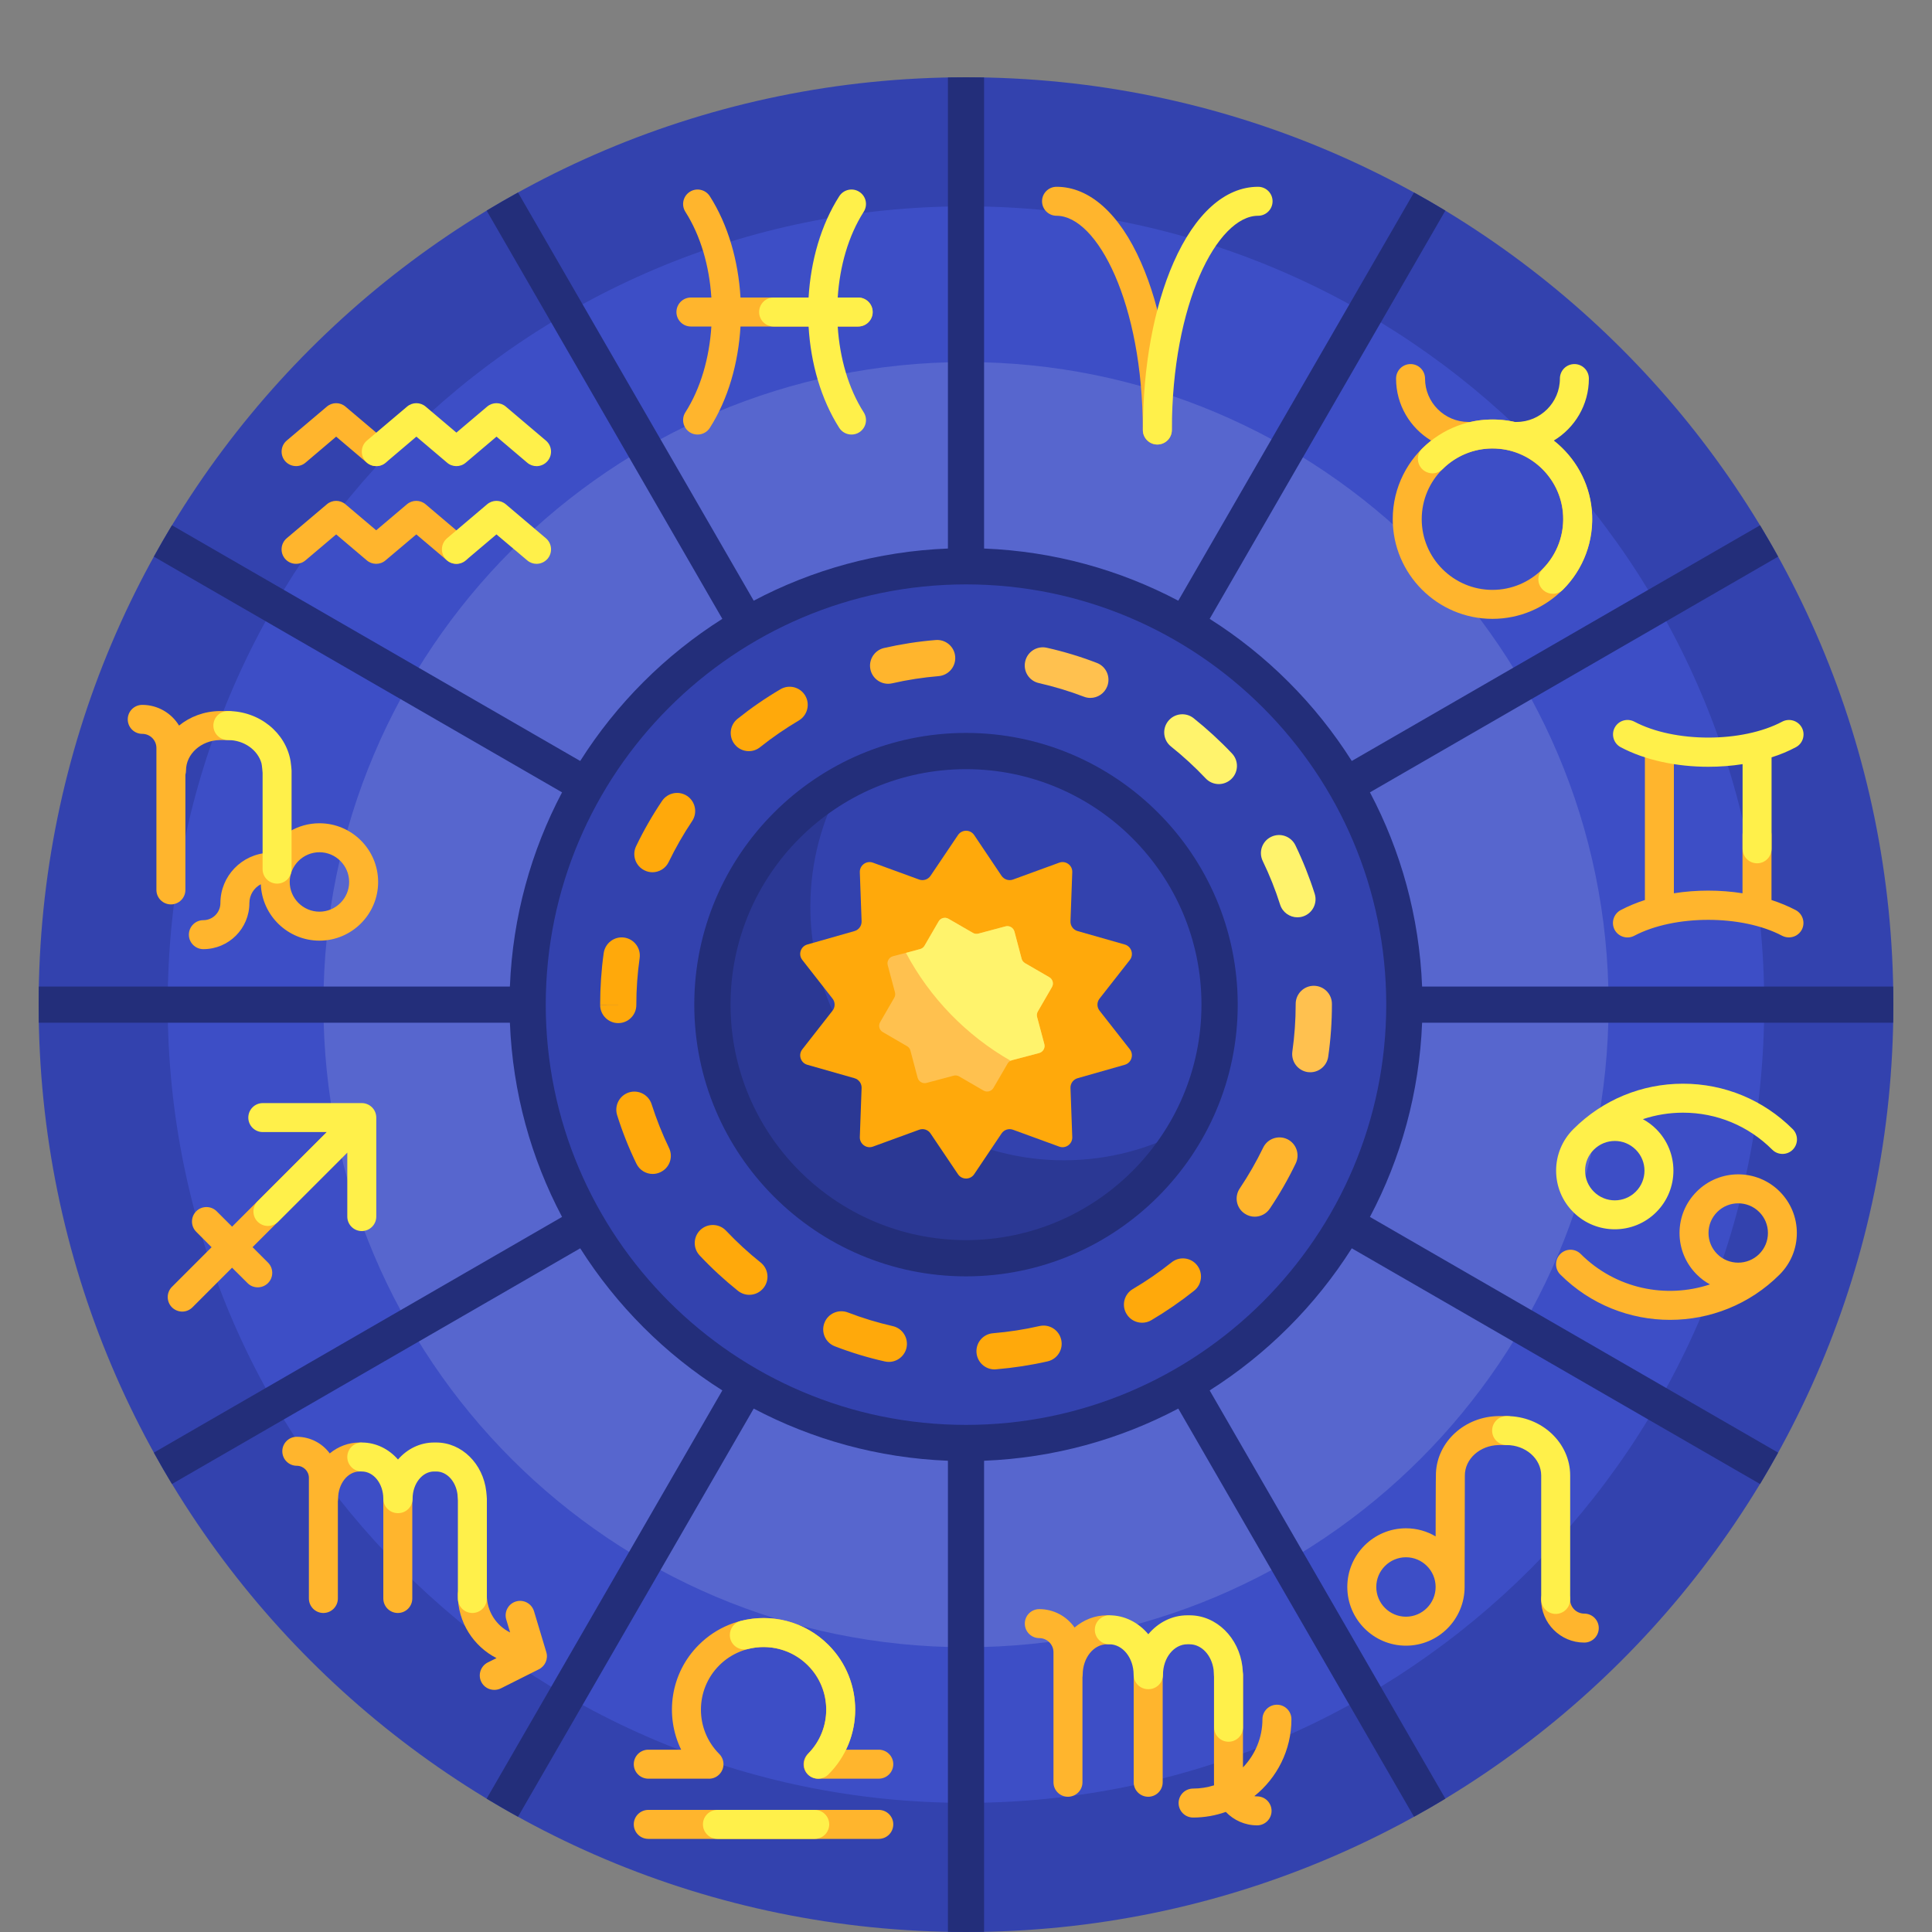
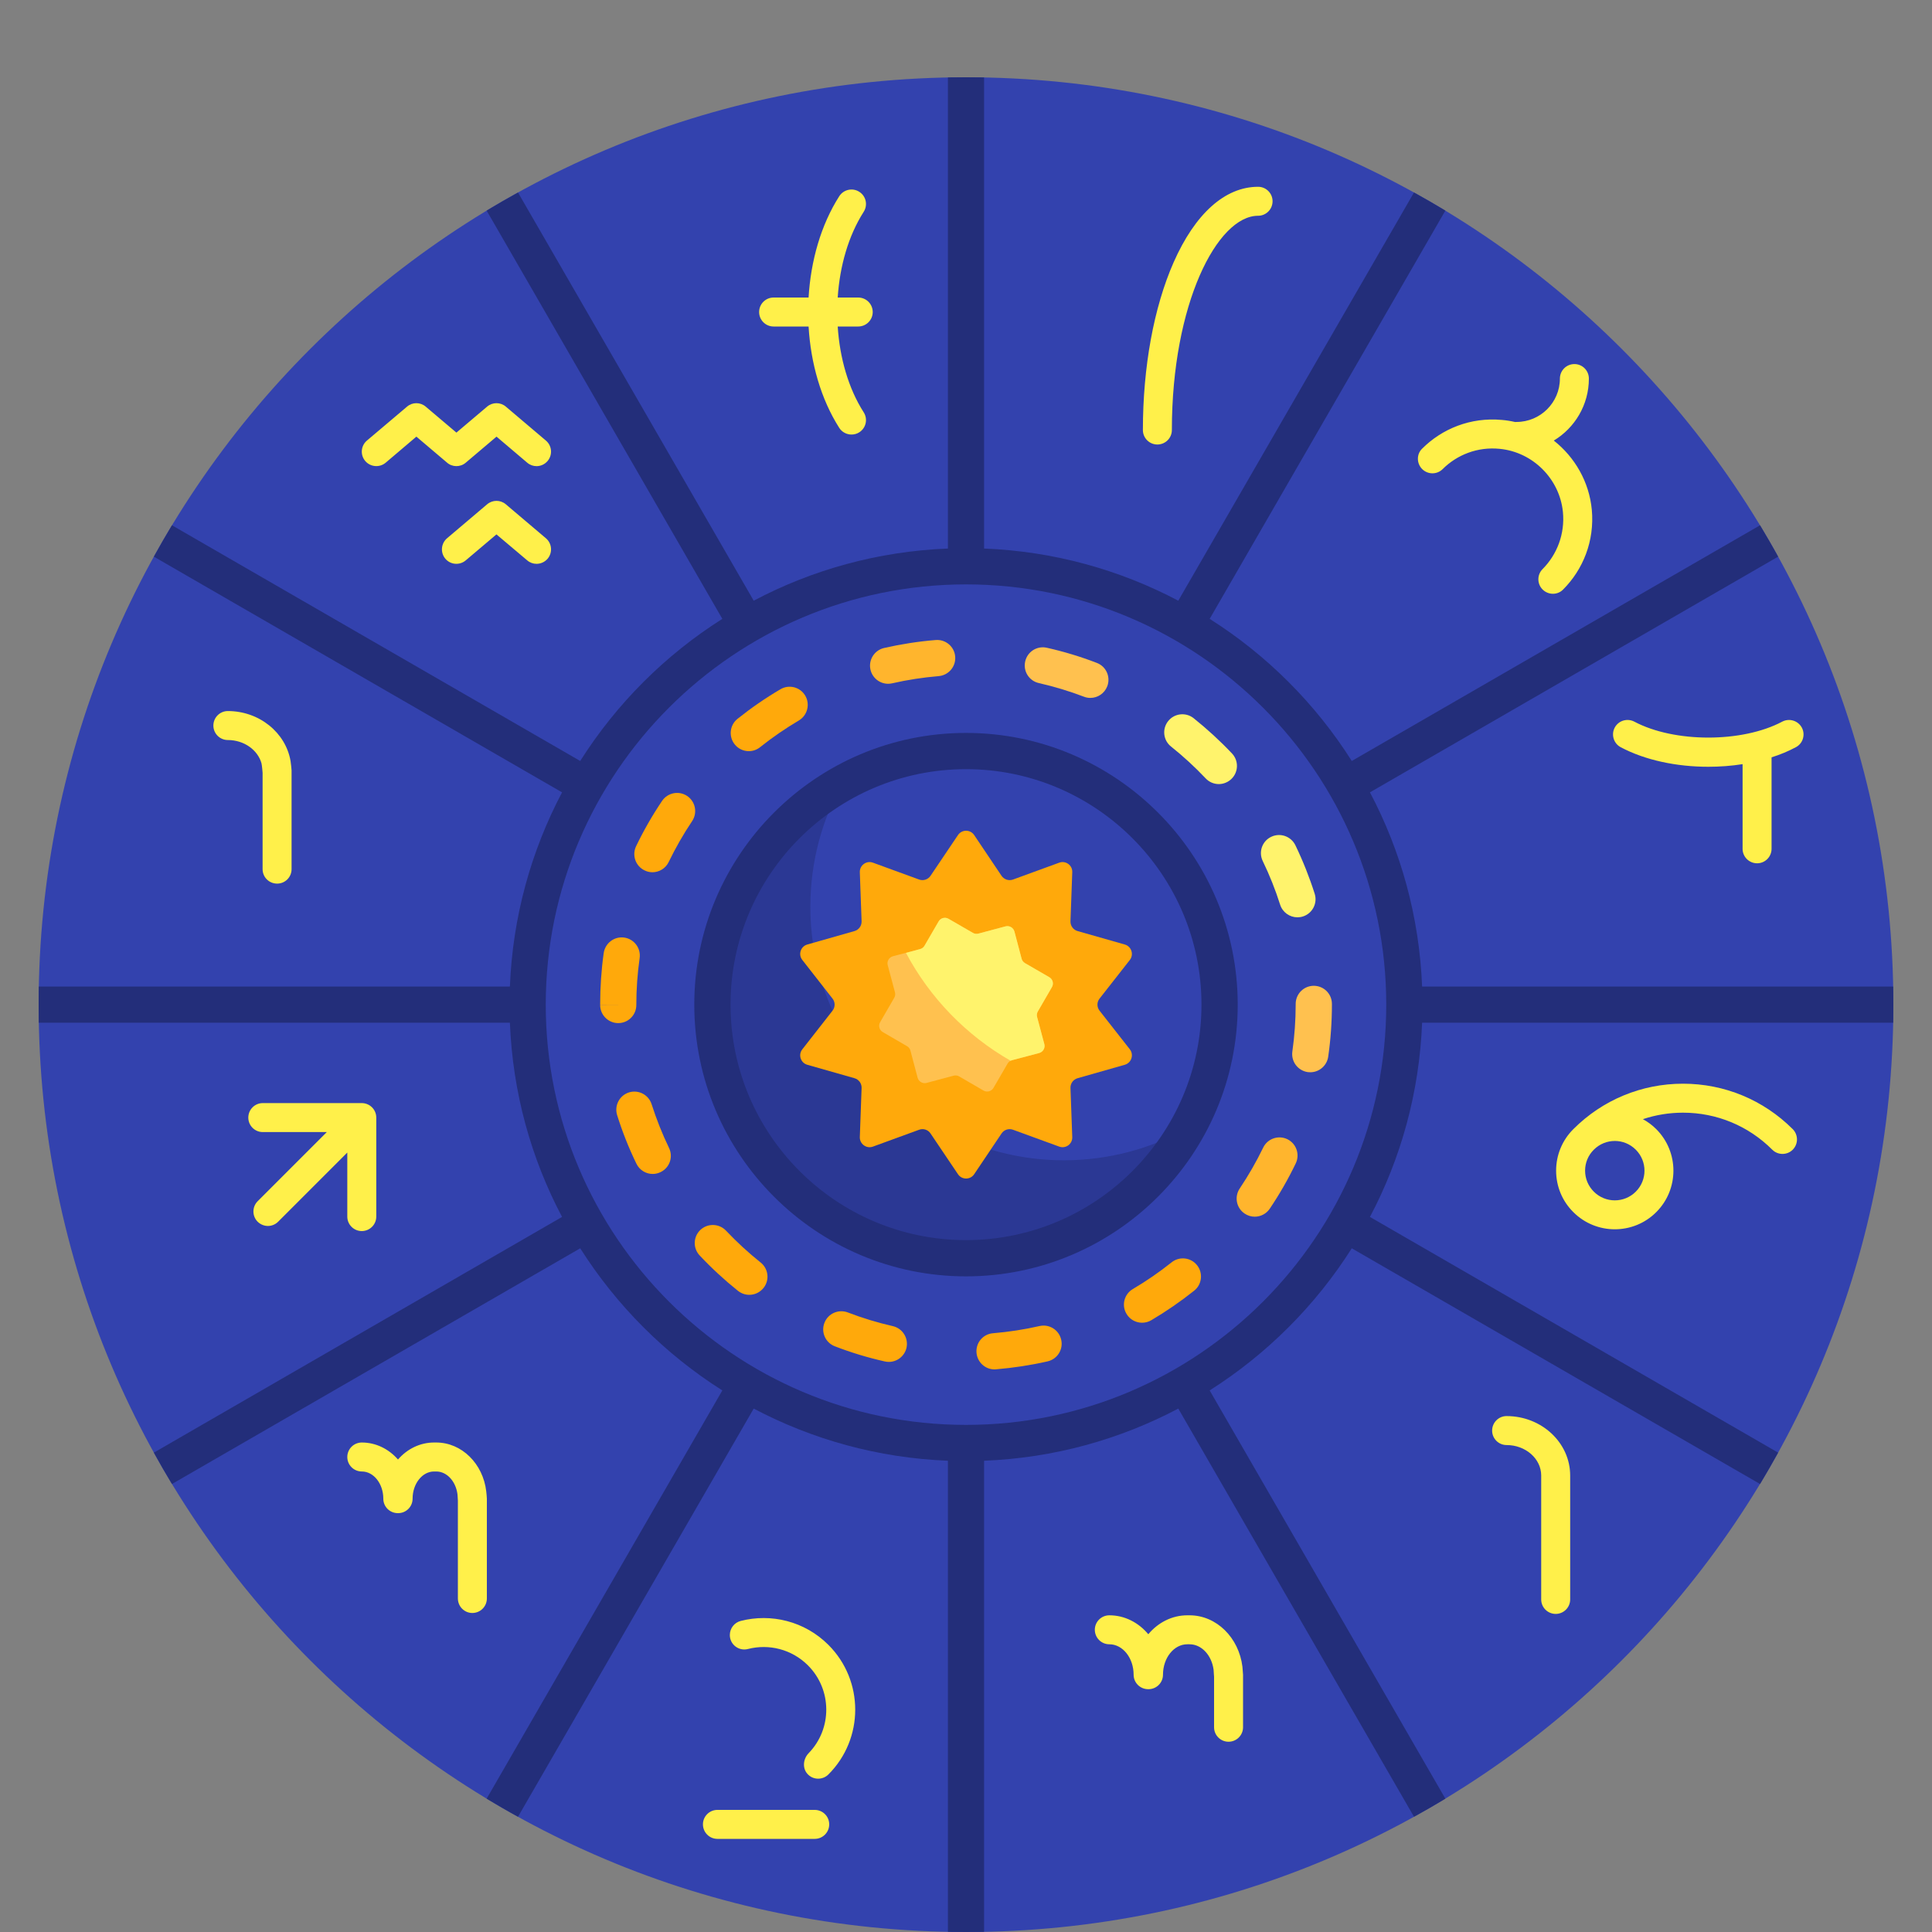
<svg xmlns="http://www.w3.org/2000/svg" width="25" height="25" viewBox="0 0 25 25" fill="none">
  <rect x="0" y="0" width="25" height="25" fill="#808080" stroke="none" />
  <g clip-path="url(#clip0_2480_7714)">
    <path d="M24.5 13C24.5 19.627 19.127 25 12.5 25C5.873 25 0.5 19.627 0.5 13C0.5 6.373 5.873 1 12.5 1C19.127 1 24.5 6.373 24.5 13Z" fill="#3342AE" />
-     <path d="M22.829 13C22.829 18.705 18.204 23.329 12.499 23.329C6.795 23.329 2.17 18.705 2.17 13C2.17 7.295 6.795 2.67 12.499 2.67C18.204 2.67 22.829 7.295 22.829 13Z" fill="#3D4EC6" />
-     <path d="M20.815 13C20.815 17.593 17.092 21.315 12.5 21.315C7.907 21.315 4.185 17.593 4.185 13C4.185 8.408 7.907 4.685 12.5 4.685C17.092 4.685 20.815 8.408 20.815 13Z" fill="#5766CE" />
    <path d="M18.172 13C18.172 16.133 15.633 18.672 12.5 18.672C9.368 18.672 6.828 16.133 6.828 13C6.828 9.868 9.368 7.328 12.5 7.328C15.633 7.328 18.172 9.868 18.172 13Z" fill="#3342AE" />
    <path d="M15.366 14.599C14.805 15.603 13.732 16.281 12.5 16.281C10.688 16.281 9.219 14.812 9.219 13C9.219 11.768 9.897 10.695 10.901 10.134C10.637 10.607 10.486 11.152 10.486 11.733C10.486 13.545 11.955 15.014 13.767 15.014C14.348 15.014 14.893 14.863 15.366 14.599Z" fill="#2B3894" />
    <path d="M24.498 13.234C24.499 13.156 24.5 13.078 24.5 13C24.5 12.922 24.499 12.844 24.498 12.766H18.402C18.366 11.861 18.127 11.009 17.727 10.253L23.009 7.203C22.934 7.066 22.855 6.931 22.775 6.797L17.492 9.847C17.023 9.106 16.394 8.477 15.653 8.008L18.703 2.725C18.569 2.645 18.434 2.566 18.297 2.491L15.247 7.773C14.491 7.374 13.639 7.134 12.734 7.098V1.002C12.656 1.001 12.578 1 12.5 1C12.422 1 12.344 1.001 12.266 1.002V7.098C11.361 7.134 10.509 7.373 9.753 7.773L6.703 2.491C6.566 2.566 6.431 2.645 6.297 2.725L9.347 8.008C8.606 8.477 7.977 9.106 7.508 9.847L2.225 6.797C2.145 6.931 2.066 7.066 1.991 7.203L7.273 10.253C6.874 11.009 6.634 11.861 6.598 12.766H0.502C0.501 12.844 0.5 12.922 0.5 13C0.5 13.078 0.501 13.156 0.502 13.234H6.598C6.634 14.139 6.873 14.991 7.273 15.747L1.991 18.797C2.066 18.934 2.145 19.069 2.225 19.203L7.508 16.153C7.977 16.893 8.606 17.523 9.347 17.992L6.297 23.275C6.431 23.355 6.566 23.434 6.703 23.509L9.753 18.227C10.509 18.626 11.361 18.866 12.266 18.902V24.998C12.344 24.999 12.422 25 12.5 25C12.578 25 12.656 24.999 12.734 24.998V18.902C13.639 18.866 14.491 18.626 15.247 18.227L18.297 23.509C18.434 23.434 18.569 23.355 18.703 23.275L15.653 17.992C16.393 17.523 17.023 16.893 17.492 16.153L22.775 19.203C22.855 19.069 22.934 18.934 23.009 18.797L17.727 15.747C18.127 14.991 18.366 14.139 18.402 13.234H24.498ZM12.5 18.438C9.502 18.438 7.062 15.998 7.062 13C7.062 10.002 9.502 7.562 12.5 7.562C15.498 7.562 17.938 10.002 17.938 13C17.938 15.998 15.498 18.438 12.5 18.438ZM12.5 9.484C10.562 9.484 8.984 11.062 8.984 13C8.984 14.938 10.562 16.516 12.5 16.516C14.438 16.516 16.016 14.938 16.016 13C16.016 11.062 14.438 9.484 12.5 9.484ZM12.5 16.047C10.82 16.047 9.453 14.68 9.453 13C9.453 11.32 10.82 9.953 12.5 9.953C14.18 9.953 15.547 11.32 15.547 13C15.547 14.68 14.18 16.047 12.5 16.047Z" fill="#232E7A" />
    <path d="M12.606 10.806L12.96 11.333C12.993 11.381 13.054 11.401 13.109 11.381L13.706 11.163C13.79 11.132 13.879 11.197 13.875 11.286L13.852 11.921C13.85 11.98 13.888 12.032 13.944 12.048L14.555 12.222C14.641 12.247 14.675 12.351 14.62 12.422L14.228 12.922C14.192 12.968 14.192 13.032 14.228 13.078L14.62 13.578C14.675 13.649 14.641 13.753 14.555 13.778L13.944 13.952C13.888 13.968 13.85 14.02 13.852 14.078L13.875 14.713C13.879 14.803 13.79 14.868 13.706 14.837L13.109 14.619C13.054 14.599 12.993 14.618 12.96 14.667L12.606 15.194C12.556 15.269 12.446 15.269 12.396 15.194L12.041 14.667C12.009 14.618 11.947 14.599 11.893 14.619L11.296 14.837C11.212 14.868 11.123 14.803 11.126 14.713L11.149 14.078C11.151 14.02 11.113 13.968 11.057 13.952L10.446 13.778C10.36 13.753 10.326 13.649 10.382 13.578L10.773 13.078C10.809 13.032 10.809 12.968 10.773 12.922L10.382 12.422C10.326 12.351 10.36 12.247 10.446 12.222L11.057 12.048C11.113 12.032 11.151 11.98 11.149 11.921L11.126 11.286C11.123 11.197 11.212 11.132 11.296 11.163L11.893 11.381C11.947 11.401 12.009 11.381 12.041 11.333L12.396 10.806C12.446 10.731 12.556 10.731 12.606 10.806Z" fill="#FFA90B" />
    <path d="M12.727 14.112L12.412 13.929C12.391 13.916 12.365 13.913 12.341 13.919L11.989 14.013C11.939 14.026 11.888 13.996 11.874 13.946L11.781 13.595C11.775 13.571 11.759 13.55 11.738 13.538L11.423 13.355C11.378 13.329 11.363 13.272 11.389 13.227L11.571 12.912C11.584 12.891 11.587 12.865 11.581 12.841L11.487 12.489C11.474 12.439 11.504 12.388 11.554 12.374L11.906 12.281C11.93 12.275 11.95 12.259 11.963 12.238L12.145 11.923C12.171 11.878 12.229 11.863 12.273 11.889L12.588 12.071C12.61 12.084 12.635 12.087 12.659 12.081L13.011 11.987C13.061 11.974 13.112 12.004 13.126 12.054L13.219 12.406C13.226 12.43 13.241 12.45 13.263 12.463L13.578 12.645C13.622 12.671 13.638 12.729 13.612 12.773L13.429 13.088C13.416 13.11 13.413 13.135 13.419 13.159L13.513 13.511C13.526 13.561 13.496 13.612 13.446 13.626L13.095 13.719C13.071 13.726 13.05 13.741 13.038 13.763L12.855 14.078C12.829 14.122 12.772 14.138 12.727 14.112Z" fill="#FFC14F" />
    <path d="M13.612 12.773L13.43 13.088C13.417 13.11 13.414 13.135 13.42 13.159L13.514 13.511C13.527 13.561 13.497 13.612 13.447 13.626L13.095 13.719C13.089 13.721 13.083 13.723 13.077 13.726C12.504 13.398 12.033 12.913 11.723 12.33L11.906 12.281C11.93 12.275 11.951 12.259 11.963 12.238L12.146 11.923C12.172 11.878 12.229 11.863 12.274 11.889L12.589 12.071C12.61 12.084 12.636 12.087 12.66 12.081L13.012 11.987C13.062 11.974 13.113 12.004 13.127 12.054L13.22 12.406C13.226 12.43 13.242 12.45 13.264 12.463L13.578 12.645C13.623 12.671 13.638 12.729 13.612 12.773Z" fill="#FFF36C" />
-     <path d="M4.134 10.653C3.852 10.653 3.606 10.807 3.475 11.035C3.129 11.051 2.852 11.337 2.852 11.686C2.852 11.808 2.753 11.907 2.631 11.907C2.528 11.907 2.444 11.991 2.444 12.095C2.444 12.198 2.528 12.282 2.631 12.282C2.96 12.282 3.227 12.015 3.227 11.686C3.227 11.58 3.287 11.488 3.375 11.442C3.39 11.847 3.725 12.172 4.134 12.172C4.552 12.172 4.893 11.831 4.893 11.413C4.893 10.994 4.552 10.653 4.134 10.653ZM4.134 11.797C3.922 11.797 3.749 11.624 3.749 11.413C3.749 11.201 3.922 11.028 4.134 11.028C4.345 11.028 4.518 11.201 4.518 11.413C4.518 11.624 4.345 11.797 4.134 11.797ZM5.335 19.393V20.684C5.335 20.788 5.252 20.872 5.148 20.872C5.044 20.872 4.96 20.788 4.96 20.684V19.393C4.96 19.289 5.044 19.205 5.148 19.205C5.252 19.205 5.335 19.289 5.335 19.393ZM5.905 7.296C5.862 7.296 5.819 7.281 5.784 7.251L5.387 6.915L4.989 7.251C4.918 7.312 4.814 7.31 4.745 7.25L4.35 6.915L3.953 7.251C3.874 7.318 3.755 7.309 3.688 7.23C3.621 7.151 3.631 7.032 3.71 6.965L4.229 6.526C4.298 6.466 4.401 6.466 4.471 6.526L4.868 6.862L5.265 6.526C5.335 6.466 5.438 6.466 5.508 6.526L6.026 6.965C6.105 7.032 6.115 7.151 6.048 7.23C6.011 7.273 5.958 7.296 5.905 7.296ZM4.841 18.854C4.841 18.957 4.757 19.041 4.653 19.041C4.5 19.041 4.375 19.199 4.375 19.393C4.375 19.404 4.374 19.416 4.372 19.426V20.684C4.372 20.788 4.288 20.872 4.184 20.872C4.081 20.872 3.997 20.788 3.997 20.684V19.123C3.997 19.037 3.927 18.967 3.84 18.967C3.737 18.967 3.653 18.883 3.653 18.779C3.653 18.676 3.737 18.592 3.84 18.592C4.015 18.592 4.17 18.676 4.267 18.807C4.375 18.718 4.509 18.666 4.653 18.666C4.757 18.666 4.841 18.75 4.841 18.854ZM8.753 4.038C8.753 3.934 8.837 3.85 8.94 3.85H9.205C9.179 3.445 9.067 3.051 8.869 2.741C8.813 2.653 8.839 2.538 8.926 2.482C9.013 2.426 9.129 2.452 9.185 2.539C9.422 2.91 9.554 3.375 9.582 3.85H11.104C11.207 3.85 11.291 3.934 11.291 4.038C11.291 4.141 11.207 4.225 11.104 4.225H9.582C9.554 4.701 9.422 5.165 9.185 5.537C9.149 5.593 9.088 5.623 9.027 5.623C8.992 5.623 8.957 5.614 8.926 5.594C8.839 5.538 8.813 5.422 8.869 5.335C9.067 5.025 9.179 4.631 9.205 4.225H8.94C8.837 4.225 8.753 4.141 8.753 4.038ZM18.022 6.718C18.022 7.429 18.601 8.008 19.312 8.008C20.023 8.008 20.602 7.429 20.602 6.718C20.602 6.007 20.023 5.428 19.312 5.428C19.212 5.428 19.114 5.439 19.021 5.461C19.015 5.461 19.008 5.46 19.002 5.46C18.692 5.46 18.44 5.208 18.44 4.899C18.44 4.795 18.356 4.711 18.253 4.711C18.149 4.711 18.065 4.795 18.065 4.899C18.065 5.239 18.247 5.537 18.519 5.701C18.217 5.937 18.022 6.305 18.022 6.718ZM19.312 5.803C19.817 5.803 20.227 6.213 20.227 6.718C20.227 7.222 19.817 7.633 19.312 7.633C18.808 7.633 18.397 7.222 18.397 6.718C18.397 6.213 18.808 5.803 19.312 5.803ZM3.468 16.338C3.541 16.411 3.541 16.53 3.468 16.603C3.431 16.64 3.383 16.658 3.335 16.658C3.287 16.658 3.239 16.64 3.203 16.603L3.003 16.404L2.49 16.917C2.454 16.953 2.406 16.972 2.358 16.972C2.31 16.972 2.262 16.953 2.225 16.917C2.152 16.843 2.152 16.725 2.225 16.652L2.738 16.139L2.539 15.939C2.466 15.866 2.466 15.747 2.539 15.674C2.612 15.601 2.731 15.601 2.804 15.674L3.003 15.873L4.472 14.405C4.545 14.331 4.664 14.331 4.737 14.405C4.81 14.478 4.81 14.597 4.737 14.67L3.268 16.138L3.468 16.338ZM2.212 11.703C2.108 11.703 2.024 11.619 2.024 11.516V9.679C2.024 9.578 1.942 9.496 1.841 9.496C1.737 9.496 1.653 9.412 1.653 9.308C1.653 9.205 1.737 9.121 1.841 9.121C2.042 9.121 2.219 9.228 2.317 9.389C2.458 9.274 2.641 9.204 2.841 9.201C2.846 9.201 2.954 9.201 2.959 9.201C3.062 9.201 3.042 9.285 3.042 9.389C3.042 9.492 3.073 9.576 2.97 9.576C2.966 9.576 2.848 9.576 2.844 9.576C2.602 9.581 2.407 9.756 2.407 9.97C2.407 9.989 2.404 10.008 2.399 10.025V11.516C2.399 11.619 2.315 11.703 2.212 11.703ZM3.688 5.965C3.622 5.886 3.631 5.768 3.71 5.701L4.229 5.262C4.299 5.202 4.401 5.202 4.471 5.262L4.99 5.701C5.069 5.768 5.078 5.886 5.011 5.965C4.974 6.009 4.921 6.032 4.868 6.032C4.825 6.032 4.782 6.017 4.747 5.987L4.35 5.65L3.953 5.987C3.874 6.054 3.755 6.044 3.688 5.965ZM20.688 21.067C20.688 21.171 20.604 21.255 20.5 21.255C20.192 21.255 19.942 21.004 19.942 20.697C19.942 20.593 20.026 20.509 20.129 20.509C20.233 20.509 20.317 20.593 20.317 20.697C20.317 20.798 20.399 20.88 20.5 20.88C20.604 20.88 20.688 20.964 20.688 21.067ZM16.231 23.242C16.242 23.244 16.255 23.245 16.267 23.245C16.37 23.245 16.454 23.329 16.454 23.433C16.454 23.536 16.37 23.62 16.267 23.62C16.108 23.62 15.964 23.553 15.862 23.446C15.73 23.493 15.587 23.519 15.439 23.519C15.335 23.519 15.251 23.435 15.251 23.331C15.251 23.228 15.335 23.144 15.439 23.144C15.533 23.144 15.624 23.129 15.71 23.102C15.709 23.091 15.709 23.079 15.709 23.068C15.709 23.066 15.709 23.064 15.709 23.063V21.671C15.709 21.567 15.793 21.483 15.896 21.483C16 21.483 16.084 21.567 16.084 21.671V22.87C16.24 22.708 16.336 22.488 16.336 22.246C16.336 22.143 16.42 22.059 16.524 22.059C16.627 22.059 16.711 22.143 16.711 22.246C16.711 22.649 16.523 23.008 16.231 23.242ZM7.069 21.378C7.096 21.465 7.055 21.559 6.974 21.6L6.48 21.848C6.453 21.861 6.424 21.867 6.396 21.867C6.327 21.867 6.261 21.83 6.228 21.764C6.182 21.672 6.219 21.559 6.312 21.512L6.425 21.456C6.128 21.304 5.924 20.994 5.924 20.638C5.924 20.535 6.008 20.451 6.111 20.451C6.215 20.451 6.299 20.535 6.299 20.638C6.299 20.851 6.422 21.036 6.601 21.124L6.551 20.957C6.521 20.858 6.577 20.753 6.676 20.723C6.775 20.693 6.88 20.75 6.91 20.849L7.069 21.378ZM21.956 15.418C21.812 15.562 21.733 15.752 21.733 15.955C21.733 16.158 21.812 16.348 21.956 16.492C22.008 16.544 22.065 16.587 22.127 16.62C21.559 16.809 20.907 16.678 20.455 16.227C20.382 16.153 20.263 16.153 20.19 16.227C20.117 16.3 20.117 16.419 20.19 16.492C20.581 16.883 21.096 17.079 21.61 17.079C22.124 17.079 22.638 16.883 23.029 16.492C23.172 16.348 23.251 16.158 23.251 15.955C23.251 15.752 23.172 15.562 23.029 15.418C22.733 15.122 22.252 15.122 21.956 15.418ZM22.764 16.227C22.614 16.376 22.37 16.376 22.221 16.227C22.148 16.154 22.108 16.058 22.108 15.955C22.108 15.852 22.148 15.756 22.221 15.683C22.296 15.608 22.394 15.571 22.492 15.571C22.591 15.571 22.689 15.608 22.764 15.683C22.837 15.756 22.877 15.852 22.877 15.955C22.877 16.058 22.837 16.154 22.764 16.227ZM23.315 12.031C23.281 12.094 23.216 12.13 23.149 12.13C23.119 12.13 23.089 12.123 23.061 12.109C22.543 11.834 21.666 11.834 21.147 12.109C21.055 12.157 20.942 12.122 20.893 12.031C20.845 11.939 20.88 11.826 20.971 11.777C21.068 11.726 21.174 11.682 21.285 11.646V9.762C21.285 9.658 21.369 9.574 21.472 9.574C21.576 9.574 21.66 9.658 21.66 9.762V11.559C21.95 11.513 22.258 11.513 22.548 11.559V10.805C22.548 10.701 22.632 10.617 22.735 10.617C22.839 10.617 22.923 10.701 22.923 10.805V11.646C23.034 11.682 23.14 11.726 23.237 11.777C23.328 11.826 23.363 11.939 23.315 12.031ZM19.504 18.324C19.502 18.324 19.398 18.324 19.396 18.324C18.957 18.327 18.6 18.652 18.581 19.059C18.578 19.07 18.577 19.881 18.577 19.881C18.465 19.814 18.333 19.776 18.193 19.776C17.775 19.776 17.434 20.117 17.434 20.535C17.434 20.954 17.775 21.295 18.193 21.295C18.612 21.295 18.952 20.954 18.952 20.535C18.952 20.498 18.955 19.103 18.955 19.093C18.955 18.879 19.149 18.704 19.391 18.699C19.395 18.699 19.483 18.699 19.487 18.699C19.59 18.699 19.59 18.615 19.59 18.512C19.59 18.408 19.608 18.324 19.504 18.324ZM18.193 20.92C17.981 20.92 17.809 20.747 17.809 20.535C17.809 20.324 17.981 20.151 18.193 20.151C18.405 20.151 18.577 20.324 18.577 20.535C18.577 20.747 18.405 20.92 18.193 20.92ZM11.559 22.829C11.559 22.932 11.475 23.016 11.371 23.016C11.371 23.016 10.591 23.016 10.586 23.016C10.538 23.016 10.49 22.998 10.453 22.962C10.38 22.888 10.38 22.77 10.453 22.696C10.77 22.38 10.77 21.866 10.453 21.55C10.137 21.234 9.623 21.234 9.307 21.55C8.991 21.866 8.991 22.38 9.307 22.696C9.38 22.77 9.38 22.888 9.307 22.961C9.267 23.002 9.213 23.02 9.16 23.016C9.155 23.016 8.389 23.016 8.389 23.016C8.285 23.016 8.201 22.932 8.201 22.829C8.201 22.725 8.285 22.641 8.389 22.641H8.814C8.599 22.199 8.675 21.651 9.042 21.285C9.504 20.822 10.256 20.822 10.719 21.285C11.085 21.651 11.161 22.199 10.947 22.641H11.371C11.475 22.641 11.559 22.725 11.559 22.829ZM11.559 23.607C11.559 23.711 11.475 23.795 11.371 23.795H8.389C8.285 23.795 8.201 23.711 8.201 23.607C8.201 23.504 8.285 23.42 8.389 23.42H11.371C11.475 23.42 11.559 23.504 11.559 23.607ZM15.045 21.671V23.063C15.045 23.166 14.961 23.25 14.858 23.25C14.754 23.25 14.67 23.166 14.67 23.063V21.671C14.67 21.567 14.754 21.483 14.858 21.483C14.961 21.483 15.045 21.567 15.045 21.671ZM14.512 21.089C14.512 21.193 14.428 21.277 14.324 21.277C14.151 21.277 14.01 21.453 14.01 21.671C14.01 21.683 14.008 21.694 14.007 21.705V23.063C14.007 23.166 13.922 23.25 13.819 23.25C13.715 23.25 13.632 23.166 13.632 23.063V21.38C13.632 21.279 13.549 21.197 13.448 21.197C13.345 21.197 13.261 21.113 13.261 21.009C13.261 20.905 13.345 20.822 13.448 20.822C13.637 20.822 13.804 20.916 13.905 21.06C14.022 20.961 14.167 20.902 14.324 20.902C14.428 20.902 14.512 20.986 14.512 21.089ZM14.765 3.396C15.022 3.978 15.163 4.748 15.163 5.565C15.163 5.668 15.079 5.752 14.975 5.752C14.872 5.752 14.788 5.668 14.788 5.565C14.788 3.931 14.2 2.792 13.672 2.792C13.568 2.792 13.484 2.708 13.484 2.604C13.484 2.501 13.568 2.417 13.672 2.417C14.099 2.417 14.488 2.765 14.765 3.396Z" fill="#FFB52D" />
    <path d="M12.869 17.72C12.748 17.72 12.646 17.627 12.636 17.504C12.625 17.375 12.721 17.262 12.85 17.252C13.052 17.235 13.255 17.204 13.451 17.159C13.578 17.13 13.703 17.209 13.732 17.336C13.761 17.462 13.682 17.587 13.556 17.616C13.337 17.666 13.113 17.7 12.888 17.719C12.882 17.719 12.875 17.72 12.869 17.72ZM11.502 17.623C11.484 17.623 11.467 17.621 11.449 17.617C11.23 17.568 11.012 17.502 10.803 17.421C10.682 17.375 10.621 17.239 10.668 17.118C10.714 16.997 10.85 16.937 10.971 16.983C11.16 17.056 11.356 17.115 11.553 17.16C11.679 17.189 11.758 17.314 11.73 17.441C11.705 17.549 11.608 17.623 11.502 17.623ZM14.778 17.116C14.698 17.116 14.62 17.075 14.576 17C14.51 16.889 14.548 16.745 14.659 16.68C14.834 16.577 15.002 16.461 15.16 16.335C15.261 16.254 15.409 16.27 15.49 16.372C15.57 16.473 15.554 16.62 15.453 16.701C15.277 16.841 15.09 16.97 14.897 17.084C14.86 17.106 14.819 17.116 14.778 17.116ZM9.696 16.755C9.645 16.755 9.594 16.738 9.55 16.704C9.375 16.564 9.208 16.41 9.054 16.246C8.965 16.152 8.969 16.004 9.063 15.915C9.158 15.826 9.306 15.831 9.395 15.925C9.534 16.072 9.685 16.211 9.843 16.337C9.944 16.418 9.961 16.565 9.88 16.666C9.834 16.724 9.765 16.755 9.696 16.755ZM8.446 15.191C8.359 15.191 8.276 15.142 8.235 15.058C8.137 14.856 8.053 14.645 7.986 14.431C7.947 14.307 8.015 14.176 8.138 14.136C8.262 14.097 8.393 14.166 8.432 14.289C8.494 14.482 8.569 14.672 8.657 14.854C8.714 14.971 8.665 15.111 8.548 15.167C8.515 15.183 8.481 15.191 8.446 15.191ZM8 13.239C7.871 13.239 7.766 13.134 7.766 13.005H8L7.766 13.004C7.766 12.777 7.781 12.552 7.812 12.332C7.831 12.204 7.949 12.114 8.077 12.132C8.205 12.15 8.295 12.269 8.277 12.397C8.249 12.596 8.234 12.798 8.234 13L8.234 13.005C8.234 13.134 8.129 13.239 8 13.239ZM8.442 11.287C8.408 11.287 8.373 11.279 8.341 11.263C8.224 11.207 8.175 11.067 8.231 10.95C8.328 10.748 8.441 10.551 8.567 10.364C8.639 10.257 8.784 10.228 8.892 10.3C8.999 10.372 9.028 10.518 8.956 10.625C8.843 10.794 8.741 10.972 8.653 11.154C8.613 11.238 8.529 11.287 8.442 11.287ZM9.69 9.72C9.621 9.72 9.553 9.69 9.507 9.632C9.426 9.531 9.442 9.383 9.543 9.302C9.718 9.162 9.905 9.033 10.099 8.919C10.21 8.853 10.354 8.89 10.42 9.002C10.485 9.113 10.448 9.257 10.337 9.323C10.163 9.426 9.994 9.542 9.836 9.668C9.793 9.703 9.741 9.72 9.69 9.72Z" fill="#FFA90B" />
    <path d="M15.772 10.146C15.709 10.146 15.647 10.121 15.601 10.072C15.462 9.925 15.311 9.786 15.153 9.66C15.052 9.58 15.035 9.432 15.116 9.331C15.196 9.23 15.344 9.213 15.445 9.293C15.62 9.433 15.788 9.587 15.942 9.75C16.031 9.844 16.027 9.993 15.932 10.082C15.887 10.124 15.829 10.146 15.772 10.146ZM16.788 11.87C16.689 11.87 16.597 11.806 16.565 11.707C16.504 11.514 16.428 11.324 16.34 11.142C16.283 11.025 16.332 10.885 16.448 10.829C16.565 10.772 16.705 10.821 16.762 10.937C16.86 11.14 16.944 11.351 17.012 11.565C17.051 11.688 16.983 11.82 16.86 11.859C16.836 11.867 16.812 11.87 16.788 11.87Z" fill="#FFF36C" />
    <path d="M16.955 13.875C16.944 13.875 16.933 13.874 16.922 13.873C16.794 13.854 16.705 13.736 16.723 13.607C16.751 13.408 16.766 13.203 16.766 13L16.766 12.991C16.766 12.861 16.871 12.756 17 12.756C17.13 12.756 17.235 12.861 17.235 12.991V12.997C17.235 13.225 17.219 13.452 17.187 13.674C17.17 13.79 17.07 13.875 16.955 13.875ZM14.109 9.031C14.081 9.031 14.053 9.026 14.025 9.015C13.836 8.943 13.64 8.884 13.443 8.839C13.316 8.811 13.237 8.685 13.266 8.559C13.294 8.433 13.419 8.353 13.546 8.382C13.765 8.431 13.983 8.497 14.193 8.578C14.314 8.624 14.374 8.759 14.328 8.88C14.292 8.974 14.203 9.031 14.109 9.031Z" fill="#FFC14F" />
    <path d="M16.236 15.744C16.191 15.744 16.146 15.731 16.106 15.704C15.998 15.632 15.97 15.486 16.042 15.379C16.155 15.21 16.257 15.033 16.345 14.851C16.401 14.734 16.541 14.685 16.658 14.741C16.774 14.797 16.823 14.938 16.767 15.054C16.67 15.256 16.557 15.453 16.431 15.64C16.386 15.707 16.312 15.744 16.236 15.744ZM11.492 8.848C11.385 8.848 11.289 8.774 11.264 8.666C11.235 8.54 11.314 8.414 11.44 8.385C11.659 8.335 11.883 8.3 12.107 8.282C12.236 8.271 12.35 8.367 12.36 8.496C12.371 8.625 12.275 8.738 12.146 8.749C11.944 8.766 11.741 8.797 11.545 8.842C11.527 8.846 11.509 8.848 11.492 8.848Z" fill="#FFB52D" />
    <path d="M23.238 9.669C23.141 9.721 23.035 9.765 22.924 9.8V10.984C22.924 11.087 22.84 11.171 22.737 11.171C22.633 11.171 22.549 11.087 22.549 10.984V9.888C22.404 9.911 22.255 9.922 22.105 9.922C21.697 9.922 21.29 9.838 20.972 9.669C20.881 9.621 20.846 9.507 20.894 9.416C20.943 9.324 21.056 9.29 21.148 9.338C21.667 9.613 22.544 9.613 23.062 9.338C23.154 9.29 23.267 9.325 23.316 9.416C23.364 9.507 23.33 9.621 23.238 9.669ZM15.164 5.565C15.164 3.931 15.752 2.792 16.28 2.792C16.383 2.792 16.467 2.708 16.467 2.604C16.467 2.501 16.383 2.417 16.28 2.417C15.852 2.417 15.464 2.765 15.186 3.396C14.93 3.978 14.789 4.748 14.789 5.565C14.789 5.668 14.873 5.752 14.976 5.752C15.08 5.752 15.164 5.668 15.164 5.565ZM11.293 4.038C11.293 3.934 11.209 3.85 11.105 3.85H10.84C10.866 3.445 10.978 3.051 11.176 2.741C11.232 2.653 11.207 2.538 11.119 2.482C11.032 2.426 10.916 2.452 10.86 2.539C10.623 2.91 10.491 3.375 10.463 3.85H10.01C9.907 3.85 9.823 3.934 9.823 4.038C9.823 4.141 9.907 4.225 10.01 4.225H10.463C10.491 4.701 10.623 5.165 10.86 5.537C10.896 5.593 10.957 5.623 11.018 5.623C11.053 5.623 11.088 5.614 11.119 5.594C11.207 5.538 11.232 5.422 11.176 5.335C10.978 5.025 10.866 4.631 10.84 4.225H11.105C11.209 4.225 11.293 4.141 11.293 4.038ZM7.064 6.965L6.546 6.526C6.476 6.466 6.373 6.466 6.303 6.526L5.785 6.965C5.706 7.032 5.696 7.151 5.763 7.23C5.83 7.309 5.948 7.318 6.027 7.251L6.424 6.915L6.822 7.251C6.857 7.281 6.9 7.296 6.943 7.296C6.996 7.296 7.049 7.273 7.086 7.23C7.153 7.151 7.143 7.032 7.064 6.965ZM5.783 5.985L5.388 5.65L4.991 5.987C4.912 6.054 4.793 6.044 4.726 5.965C4.659 5.886 4.669 5.768 4.748 5.701L5.267 5.262C5.336 5.202 5.439 5.202 5.509 5.262L5.906 5.598L6.303 5.262C6.373 5.202 6.476 5.202 6.546 5.262L7.064 5.701C7.143 5.768 7.153 5.886 7.086 5.965C7.049 6.009 6.996 6.032 6.943 6.032C6.9 6.032 6.857 6.017 6.822 5.987L6.425 5.65L6.027 5.987C5.956 6.048 5.851 6.046 5.783 5.985ZM19.495 18.324C19.392 18.324 19.308 18.408 19.308 18.512C19.308 18.615 19.392 18.699 19.495 18.699C19.742 18.699 19.943 18.876 19.943 19.093V20.697C19.943 20.8 20.027 20.884 20.131 20.884C20.234 20.884 20.318 20.8 20.318 20.697V19.093C20.318 18.669 19.949 18.324 19.495 18.324ZM21.432 15.685C21.728 15.389 21.728 14.908 21.432 14.611C21.38 14.559 21.322 14.516 21.259 14.482C21.424 14.427 21.599 14.398 21.778 14.398C22.214 14.398 22.624 14.568 22.933 14.877C23.006 14.95 23.125 14.95 23.198 14.877C23.271 14.803 23.271 14.685 23.198 14.611C22.818 14.232 22.314 14.023 21.778 14.023C21.242 14.023 20.738 14.232 20.359 14.611C20.359 14.612 20.358 14.612 20.358 14.612C20.215 14.755 20.136 14.946 20.136 15.148C20.136 15.351 20.215 15.542 20.359 15.685C20.507 15.833 20.701 15.907 20.895 15.907C21.09 15.907 21.284 15.833 21.432 15.685ZM21.167 14.877C21.317 15.027 21.317 15.27 21.167 15.42C21.017 15.57 20.774 15.57 20.624 15.42C20.551 15.347 20.511 15.251 20.511 15.148C20.511 15.046 20.551 14.949 20.624 14.877C20.699 14.802 20.797 14.764 20.896 14.764C20.994 14.764 21.092 14.802 21.167 14.877ZM20.598 6.596C20.564 6.235 20.378 5.915 20.106 5.701C20.378 5.537 20.56 5.239 20.56 4.899C20.56 4.795 20.476 4.711 20.373 4.711C20.269 4.711 20.185 4.795 20.185 4.899C20.185 5.208 19.933 5.46 19.624 5.46C19.618 5.46 19.612 5.461 19.606 5.461C19.55 5.448 19.494 5.439 19.436 5.434C19.031 5.396 18.66 5.547 18.4 5.808C18.328 5.88 18.331 5.998 18.403 6.07C18.477 6.143 18.595 6.143 18.668 6.07C18.854 5.885 19.119 5.779 19.407 5.808C19.835 5.85 20.181 6.196 20.224 6.624C20.252 6.912 20.146 7.177 19.962 7.363C19.888 7.436 19.888 7.555 19.961 7.628C20.033 7.7 20.151 7.703 20.224 7.631C20.485 7.371 20.635 7 20.598 6.596ZM16.077 21.567C16.031 21.192 15.742 20.902 15.393 20.902C15.388 20.902 15.369 20.902 15.364 20.902C15.165 20.902 14.985 20.996 14.859 21.147C14.733 20.996 14.554 20.902 14.355 20.902C14.251 20.902 14.167 20.986 14.167 21.089C14.167 21.193 14.251 21.277 14.355 21.277C14.528 21.277 14.669 21.453 14.669 21.671C14.669 21.774 14.753 21.858 14.857 21.858H14.862C14.965 21.858 15.049 21.774 15.049 21.671C15.049 21.453 15.19 21.277 15.364 21.277H15.393C15.55 21.277 15.68 21.421 15.704 21.608C15.706 21.628 15.708 21.688 15.71 21.697V22.351C15.71 22.454 15.794 22.538 15.897 22.538C16.001 22.538 16.085 22.454 16.085 22.351V21.671C16.085 21.661 16.079 21.591 16.077 21.567ZM10.73 23.607C10.73 23.504 10.646 23.42 10.543 23.42H9.283C9.18 23.42 9.096 23.504 9.096 23.607C9.096 23.711 9.18 23.795 9.283 23.795H10.543C10.646 23.795 10.73 23.711 10.73 23.607ZM10.72 22.961C10.683 22.998 10.635 23.016 10.587 23.016C10.541 23.016 10.496 23 10.46 22.966C10.38 22.893 10.388 22.765 10.463 22.687C10.771 22.371 10.768 21.863 10.455 21.55C10.245 21.34 9.948 21.269 9.679 21.338C9.56 21.369 9.444 21.28 9.444 21.157C9.444 21.072 9.501 20.997 9.584 20.975C9.977 20.874 10.412 20.977 10.72 21.285C11.182 21.747 11.182 22.499 10.72 22.961ZM6.292 19.298C6.251 18.942 5.976 18.666 5.645 18.666C5.64 18.666 5.636 18.666 5.631 18.666C5.627 18.666 5.622 18.666 5.617 18.666C5.434 18.666 5.268 18.75 5.15 18.886C5.031 18.75 4.865 18.666 4.682 18.666C4.578 18.666 4.494 18.75 4.494 18.854C4.494 18.957 4.578 19.041 4.682 19.041C4.835 19.041 4.96 19.199 4.96 19.393C4.96 19.497 5.044 19.58 5.148 19.58H5.15C5.15 19.58 5.151 19.58 5.152 19.58C5.255 19.58 5.339 19.497 5.339 19.393C5.339 19.199 5.464 19.041 5.617 19.041C5.622 19.041 5.627 19.041 5.631 19.041C5.636 19.041 5.64 19.041 5.645 19.041C5.784 19.041 5.899 19.17 5.92 19.338C5.922 19.356 5.924 19.41 5.925 19.418V20.684C5.925 20.788 6.009 20.872 6.112 20.872C6.216 20.872 6.3 20.788 6.3 20.684V19.393C6.3 19.383 6.295 19.32 6.292 19.298ZM4.681 14.274H3.4C3.297 14.274 3.213 14.358 3.213 14.462C3.213 14.565 3.297 14.649 3.4 14.649H4.229L3.334 15.544C3.261 15.617 3.261 15.736 3.334 15.809C3.371 15.845 3.419 15.864 3.467 15.864C3.515 15.864 3.563 15.845 3.599 15.809L4.494 14.914V15.743C4.494 15.846 4.578 15.93 4.681 15.93C4.785 15.93 4.869 15.846 4.869 15.743V14.462C4.869 14.358 4.785 14.274 4.681 14.274ZM3.76 9.849C3.698 9.482 3.357 9.201 2.948 9.201C2.845 9.201 2.761 9.285 2.761 9.389C2.761 9.492 2.845 9.576 2.948 9.576C3.158 9.576 3.334 9.704 3.383 9.875C3.391 9.906 3.397 9.99 3.398 10V11.247C3.398 11.351 3.482 11.434 3.586 11.434C3.689 11.434 3.773 11.351 3.773 11.247V9.97C3.773 9.958 3.765 9.877 3.76 9.849Z" fill="#FFF04A" />
  </g>
  <defs>
    <clipPath id="clip0_2480_7714">
      <rect width="24" height="24" fill="white" transform="translate(0.5 1)" />
    </clipPath>
  </defs>
</svg>